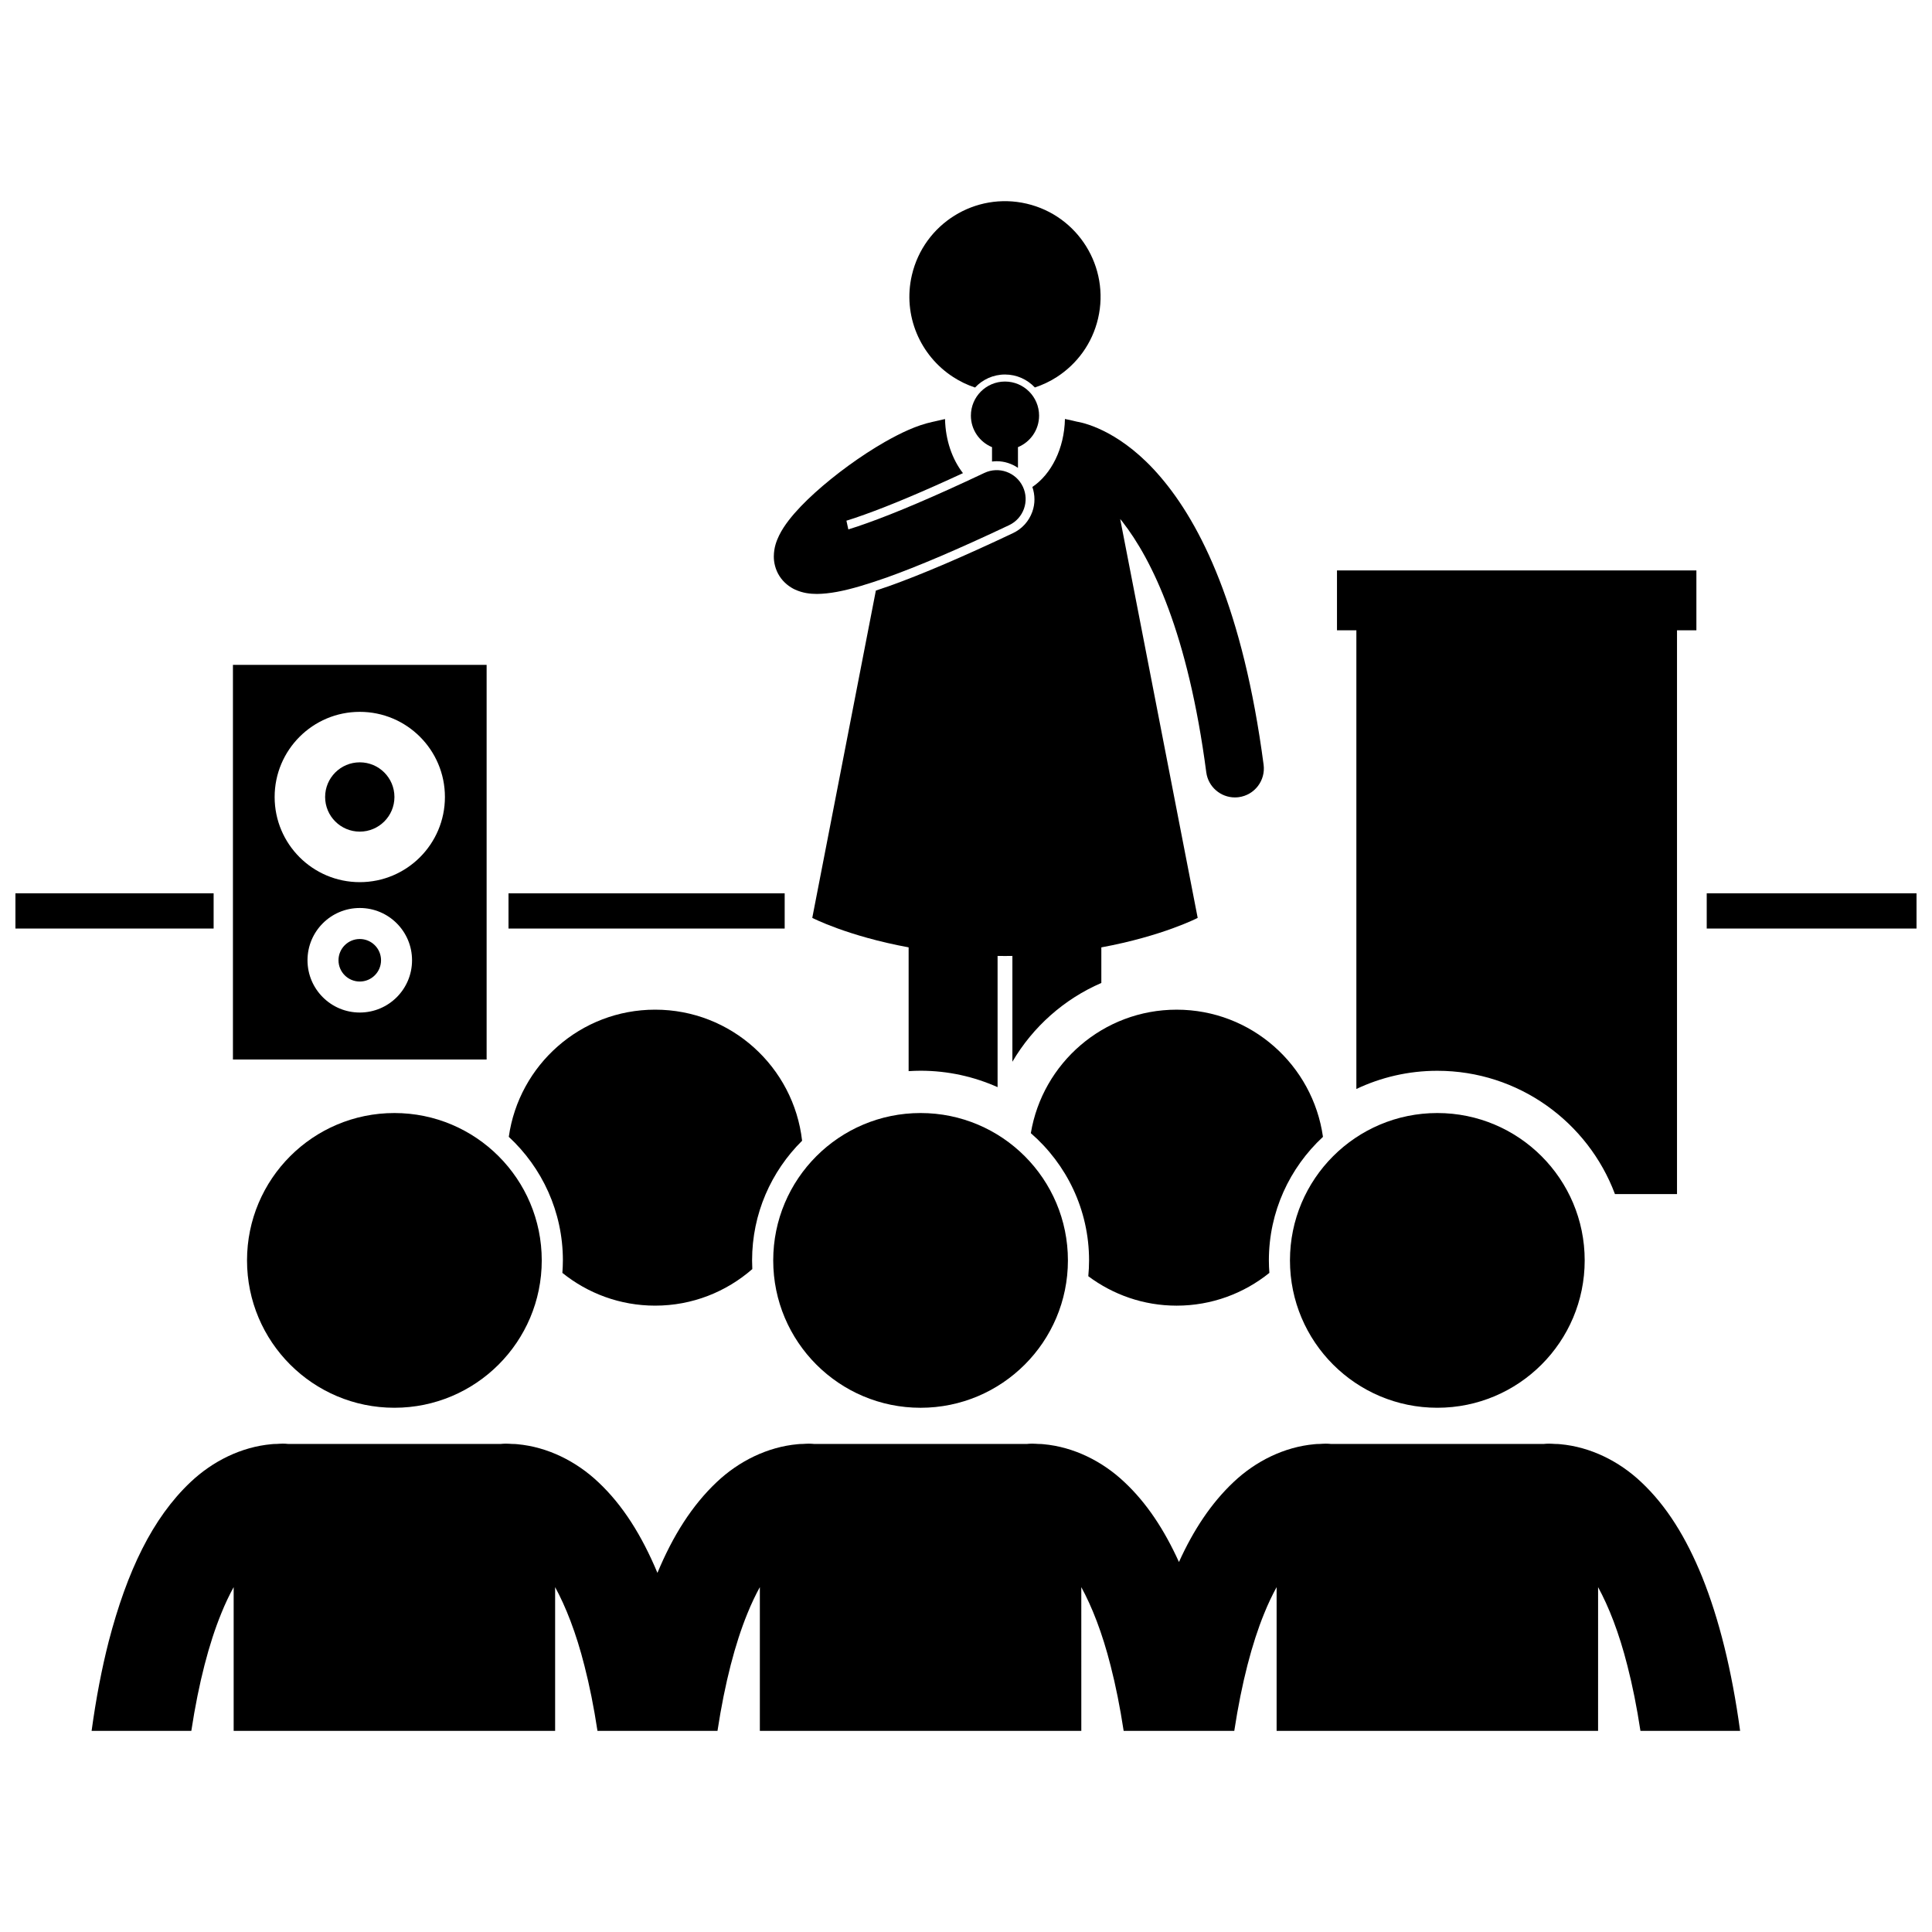
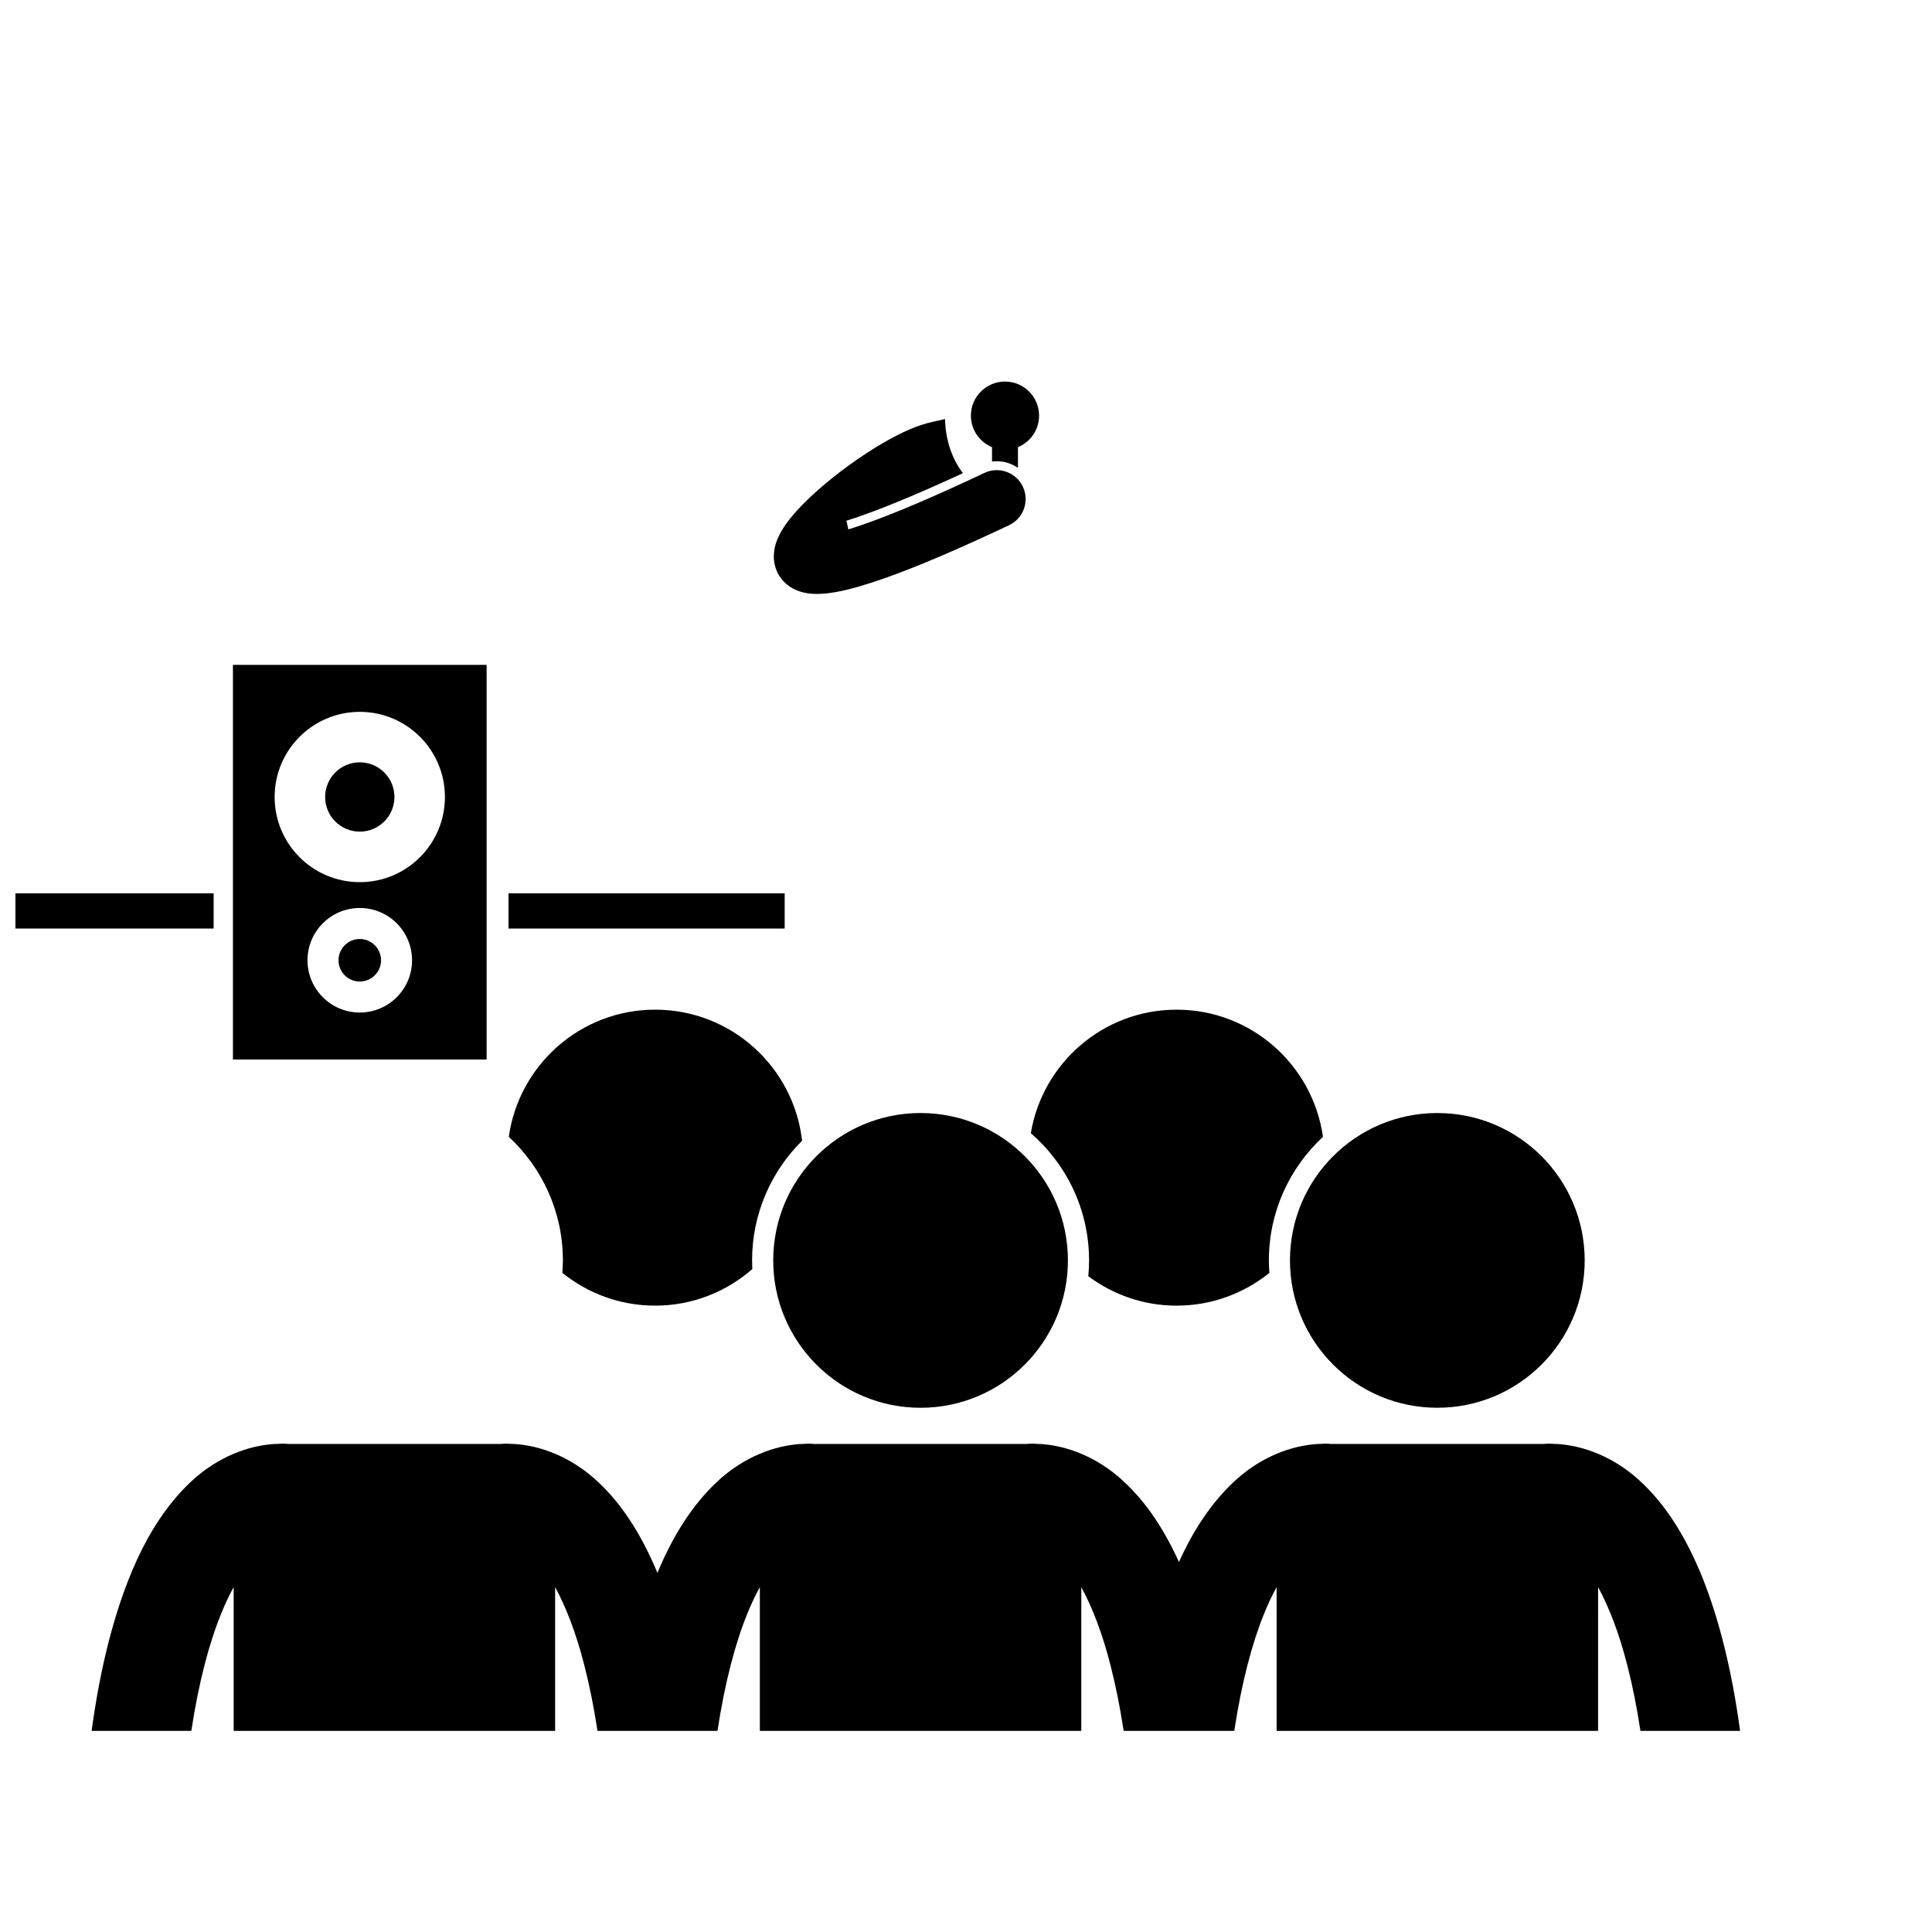
<svg xmlns="http://www.w3.org/2000/svg" width="800px" height="800px" version="1.1" viewBox="144 144 512 512">
  <defs>
    <clipPath id="b">
      <path d="m148.09 380h52.906v11h-52.906z" />
    </clipPath>
    <clipPath id="a">
-       <path d="m596 380h55.902v11h-55.902z" />
-     </clipPath>
+       </clipPath>
  </defs>
-   <path d="m571.98 460.44h16.445v-149.4h5.137v-15.875h-95.246v15.875h5.137v121.55c6.512-3.086 13.785-4.82 21.453-4.82 21.527-0.004 39.934 13.605 47.074 32.672z" />
-   <path d="m408.37 432.11v-34.781c0.652 0.008 1.301 0.02 1.965 0.02 0.664 0 1.312-0.012 1.961-0.02v28.039c5.414-9.23 13.672-16.594 23.57-20.875v-9.43c16.211-2.981 25.535-7.812 25.535-7.812l-20.539-105.71c0.188 0.23 0.371 0.441 0.559 0.68 7.914 10.117 17.406 29.645 22.254 66.445 0.508 3.856 3.801 6.66 7.586 6.66 0.336 0 0.672-0.023 1.012-0.066 4.195-0.555 7.148-4.402 6.598-8.598-5.434-41.176-16.613-63.781-27.391-76.34-9.922-11.613-19.461-14.148-22.043-14.566-0.621-0.152-1.742-0.422-3.215-0.723-0.168 7.863-3.621 14.633-8.633 18.02 0.723 2.133 0.758 4.414-0.012 6.566-0.898 2.519-2.727 4.535-5.148 5.68-13.117 6.207-24.09 10.898-32.605 13.945-1.285 0.449-2.519 0.875-3.711 1.266l-16.852 86.738s9.324 4.832 25.535 7.812v32.805c1.047-0.066 2.098-0.109 3.156-0.109 7.273 0 14.176 1.566 20.418 4.352z" />
-   <path d="m410.33 243.25c3.121 0 5.934 1.324 7.922 3.434 2.051-0.68 4.008-1.602 5.809-2.766 5.328-3.441 9.391-8.859 10.941-15.523 3.172-13.629-5.301-27.242-18.926-30.418-13.629-3.172-27.242 5.305-30.418 18.93-2.492 10.699 2.215 21.371 10.945 27.012 1.777 1.148 3.707 2.098 5.797 2.781 1.988-2.117 4.805-3.449 7.93-3.449z" />
+   <path d="m410.33 243.25z" />
  <path d="m413.77 262.5c3.281-1.355 5.598-4.578 5.598-8.352 0-4.988-4.043-9.035-9.035-9.035-4.992 0-9.035 4.047-9.035 9.035 0 3.773 2.312 6.996 5.598 8.352v3.812c0.414-0.051 0.828-0.086 1.246-0.086 2.047 0 3.992 0.648 5.629 1.758z" />
  <path d="m379.03 297.03c8.105-2.898 18.656-7.356 32.391-13.852 3.828-1.812 5.457-6.375 3.648-10.199-1.809-3.824-6.375-5.457-10.199-3.648-13.43 6.352-23.613 10.637-30.992 13.27-1.855 0.676-3.543 1.234-5.059 1.695l-0.508-2.309c1.418-0.43 3.008-0.961 4.758-1.598 6.883-2.457 15.652-6.148 26.125-11-2.844-3.668-4.633-8.727-4.75-14.34-1.176 0.266-2.301 0.531-3.406 0.77-4.215 0.938-8.246 2.871-12.566 5.312-6.406 3.68-13.086 8.566-18.484 13.434-2.699 2.449-5.066 4.867-6.984 7.352-0.957 1.254-1.809 2.519-2.531 3.981-0.695 1.469-1.371 3.148-1.402 5.555-0.016 1.57 0.41 3.531 1.504 5.219 1.074 1.699 2.676 2.91 4.121 3.574 0.004 0 0.008 0 0.012 0.004 2.137 0.965 3.996 1.133 5.809 1.152 3.356-0.043 6.992-0.75 11.574-2.106 2.102-0.625 4.375-1.363 6.941-2.266z" />
  <path d="m293.17 478.02c0 1.113-0.055 2.215-0.133 3.309 6.727 5.418 15.27 8.68 24.582 8.68 9.867 0 18.859-3.672 25.75-9.688-0.039-0.762-0.059-1.531-0.059-2.301 0-12.391 5.074-23.613 13.254-31.711-2.227-19.547-18.801-34.738-38.945-34.738-19.781 0-36.098 14.66-38.785 33.699 8.805 8.164 14.336 19.824 14.336 32.75z" />
  <path d="m417.18 444.3c9.445 8.195 15.434 20.27 15.434 33.723 0 1.414-0.074 2.809-0.203 4.188 6.539 4.879 14.621 7.801 23.402 7.801 9.312 0 17.859-3.262 24.586-8.684-0.082-1.094-0.133-2.191-0.133-3.305 0-12.93 5.527-24.586 14.336-32.746-2.688-19.039-19.004-33.703-38.785-33.703-19.441 0.004-35.539 14.168-38.637 32.727z" />
-   <path d="m287.57 478.02c0 21.566-17.484 39.051-39.055 39.051-21.566 0-39.051-17.484-39.051-39.051 0-21.57 17.484-39.055 39.051-39.055 21.57 0 39.055 17.484 39.055 39.055" />
  <path d="m202.59 571.68c1.078-2.684 2.203-5.019 3.332-7.078v38.094l85.191-0.004v-38.086c2.785 5.102 5.555 12.043 7.785 20.895 1.316 5.113 2.473 10.855 3.438 17.195h31.805c1.969-12.871 4.715-23.23 7.894-31.02 1.078-2.68 2.203-5.016 3.332-7.074v38.09h85.191l-0.004-38.086c2.785 5.102 5.555 12.043 7.785 20.895 1.316 5.113 2.473 10.855 3.441 17.195h29.316c1.969-12.871 4.711-23.23 7.887-31.016 1.078-2.684 2.203-5.019 3.332-7.074v38.09h85.191l0.004-38.09c2.785 5.102 5.555 12.043 7.785 20.895 1.316 5.113 2.473 10.855 3.438 17.195h26.414c-2.203-16.145-5.594-29.691-10.07-40.824-4.215-10.359-9.383-18.766-16.109-25.074-5.898-5.586-13.484-9.344-21.48-10.07-0.387-0.043-0.781-0.062-1.18-0.062h-0.125c-0.566-0.027-1.129-0.086-1.695-0.082-0.484 0-0.961 0.031-1.434 0.082h-56.289c-0.469-0.051-0.941-0.082-1.422-0.082-0.559-0.004-1.109 0.055-1.664 0.082h-0.156c-0.402 0-0.801 0.023-1.191 0.066-7.992 0.723-15.574 4.481-21.469 10.07-5.832 5.516-10.543 12.562-14.43 21.148-3.891-8.578-8.566-15.664-14.426-21.152-5.898-5.586-13.484-9.344-21.48-10.07-0.387-0.043-0.781-0.062-1.18-0.062h-0.125c-0.566-0.027-1.129-0.086-1.695-0.082-0.484 0-0.961 0.031-1.434 0.082h-56.297c-0.465-0.047-0.934-0.078-1.406-0.078v-0.004c-0.57-0.004-1.129 0.055-1.695 0.082h-0.129c-0.398 0-0.793 0.023-1.18 0.062-7.996 0.727-15.582 4.481-21.48 10.07-6.469 6.121-11.566 14.125-15.68 24.031-4.133-9.875-9.164-17.941-15.66-24.031-5.902-5.586-13.488-9.344-21.48-10.07-0.387-0.043-0.781-0.062-1.18-0.062h-0.125c-0.566-0.027-1.129-0.086-1.695-0.082-0.484 0-0.961 0.031-1.434 0.082l-56.285-0.004c-0.469-0.051-0.938-0.082-1.418-0.082-0.559-0.004-1.109 0.055-1.664 0.082h-0.156c-0.402 0-0.801 0.023-1.191 0.066-7.992 0.723-15.574 4.481-21.473 10.07-10.047 9.504-16.793 23.523-21.66 42.207-1.832 7.164-3.352 15.055-4.531 23.691h26.426c1.965-12.875 4.715-23.234 7.891-31.016z" />
  <path d="m427.01 478.02c0 21.566-17.484 39.055-39.051 39.055-21.566 0-39.047-17.488-39.047-39.055 0-21.57 17.48-39.055 39.047-39.055 21.566 0 39.051 17.484 39.051 39.055" />
  <path d="m563.96 478.02c0 21.566-17.484 39.051-39.055 39.051-21.566 0-39.051-17.484-39.051-39.051 0-21.57 17.484-39.055 39.051-39.055 21.57 0 39.055 17.484 39.055 39.055" />
  <path d="m278.76 380.74h73.188v9.336h-73.188z" />
  <g clip-path="url(#b)">
    <path d="m148.09 380.74h52.523v9.336h-52.523z" />
  </g>
  <g clip-path="url(#a)">
    <path d="m596.3 380.74h55.598v9.336h-55.598z" />
  </g>
  <path d="m272.96 424.78v-104.58h-67.23v104.58zm-33.617-12.449c-7.648 0-13.852-6.199-13.852-13.852 0-7.648 6.199-13.852 13.852-13.852s13.852 6.203 13.852 13.852c0.004 7.652-6.199 13.852-13.852 13.852zm0-79.684c12.465 0 22.566 10.105 22.566 22.566 0 12.465-10.102 22.566-22.566 22.566-12.461 0-22.562-10.102-22.562-22.566 0-12.457 10.102-22.566 22.562-22.566z" />
  <path d="m248.53 355.21c0 5.07-4.113 9.18-9.184 9.18-5.07 0-9.184-4.109-9.184-9.18 0-5.074 4.113-9.184 9.184-9.184 5.07 0 9.184 4.109 9.184 9.184" />
  <path d="m244.98 398.48c0 3.113-2.523 5.637-5.637 5.637-3.113 0-5.637-2.523-5.637-5.637 0-3.109 2.523-5.633 5.637-5.633 3.113 0 5.637 2.523 5.637 5.633" />
</svg>